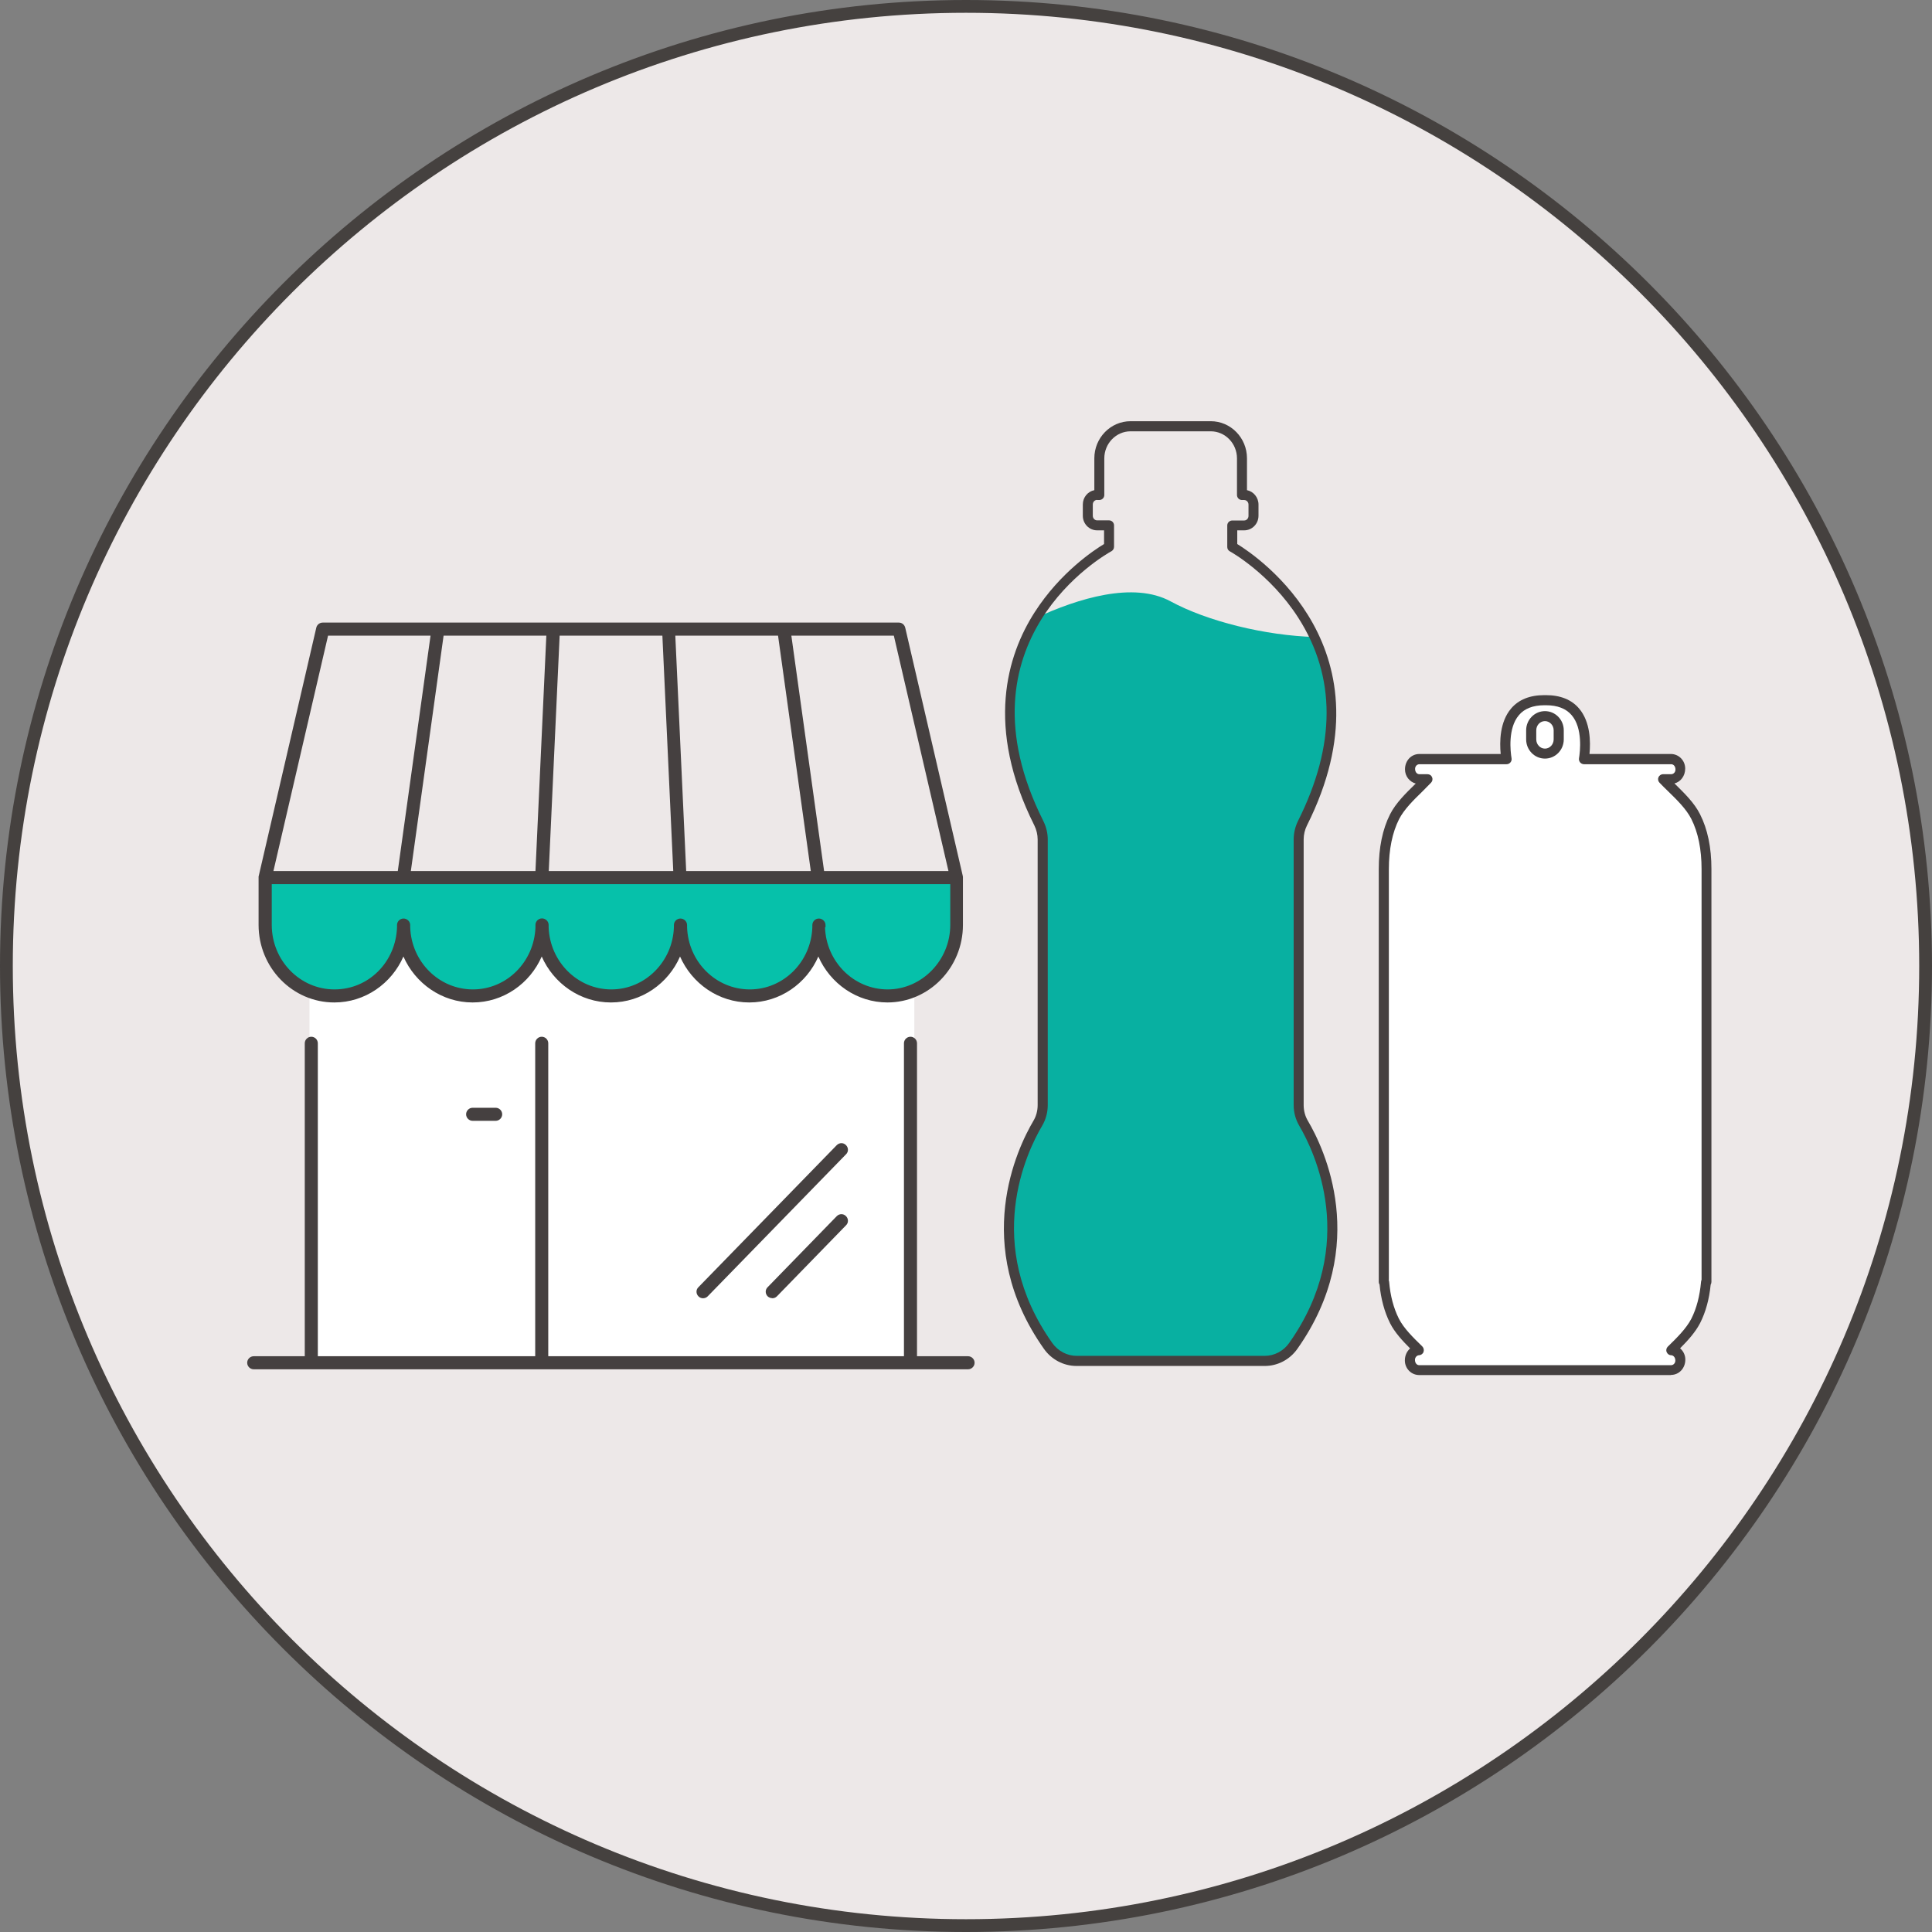
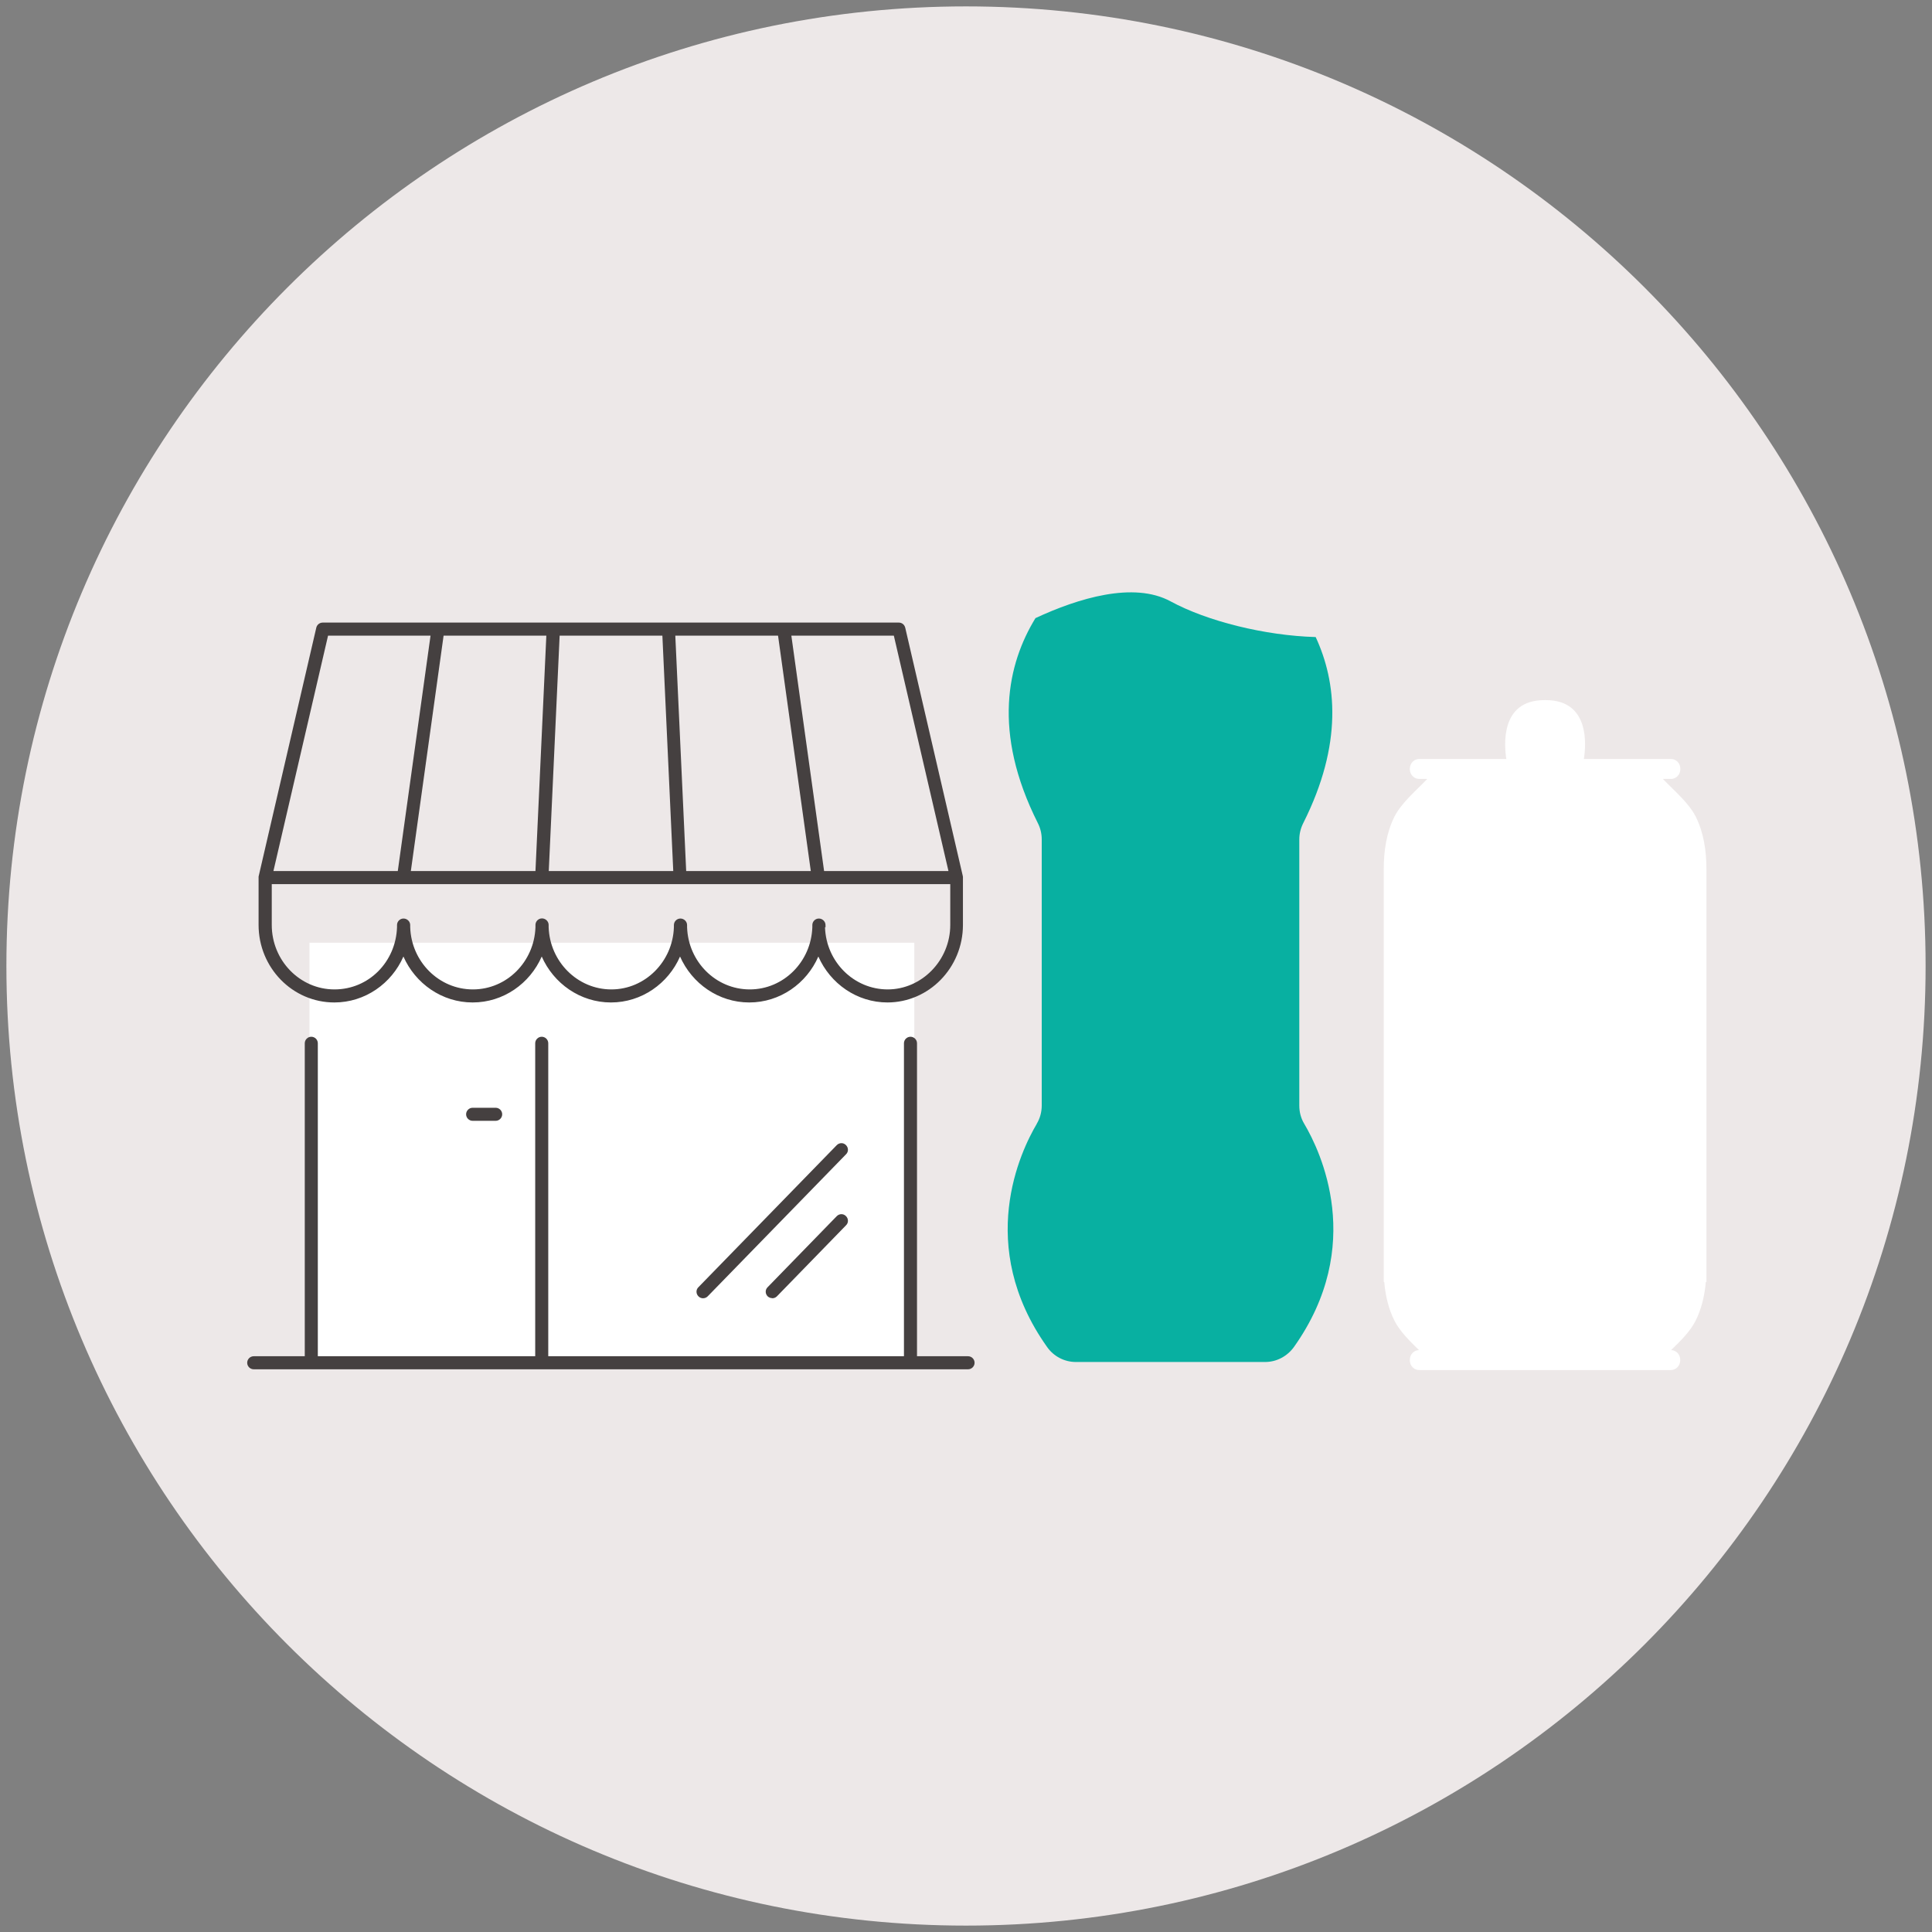
<svg xmlns="http://www.w3.org/2000/svg" id="Layer_3" data-name="Layer 3" viewBox="0 0 151 151">
  <rect x="0" y="0" width="151" height="151" fill="#808080" stroke="none" />
  <defs>
    <style>
      .cls-1 {
        fill: #454040;
      }

      .cls-1, .cls-2, .cls-3, .cls-4, .cls-5, .cls-6 {
        stroke-width: 0px;
      }

      .cls-2 {
        fill: #45413f;
      }

      .cls-3 {
        fill: #08b0a1;
      }

      .cls-4 {
        fill: #06c1aa;
      }

      .cls-5 {
        fill: #fff;
      }

      .cls-6 {
        fill: #ede8e8;
      }
    </style>
  </defs>
  <g>
    <path class="cls-6" d="M75.5,150.5c41.42,0,75-33.58,75-75S116.92.5,75.5.5.5,34.08.5,75.5s33.58,75,75,75" />
-     <path class="cls-2" d="M75.5,151C33.87,151,0,117.13,0,75.5S33.87,0,75.5,0s75.5,33.87,75.5,75.5-33.87,75.5-75.5,75.5ZM75.5,1C34.42,1,1,34.42,1,75.5s33.42,74.5,74.5,74.5,74.5-33.42,74.5-74.5S116.58,1,75.5,1Z" />
  </g>
  <g>
    <rect class="cls-5" x="24.19" y="73.68" width="47.27" height="32.81" />
-     <polygon class="cls-4" points="20.77 68.64 74.55 68.64 74.55 74.25 71.42 77.67 68.24 77.67 65.76 76.54 64.08 73.5 61.85 76.59 59.08 77.89 55.77 77.33 53.24 73.92 50.49 77.33 46.28 77.67 43.15 75.46 42.4 73.22 40.54 76.59 37.42 77.89 34.51 77.33 32.12 75.23 31.57 73.5 29.65 76.68 26.24 77.89 23.3 77.33 20.77 74.34 20.77 68.64" />
    <path class="cls-1" d="M75.67,107.02H19.83c-.28,0-.51-.23-.51-.51s.23-.51.51-.51h3.99v-24.46c0-.28.23-.51.51-.51s.51.23.51.51v24.46h16.99v-24.46c0-.28.23-.51.51-.51s.51.23.51.51v24.46h27.8v-24.46c0-.28.23-.51.51-.51s.51.23.51.51v24.46h3.99c.28,0,.51.23.51.51s-.23.51-.51.51ZM54.95,101.47c-.13,0-.26-.05-.36-.15-.2-.2-.21-.52,0-.72l10.81-11.1c.2-.2.52-.21.72,0,.2.2.21.52,0,.72l-10.81,11.1c-.1.1-.23.15-.37.15ZM60.36,101.46c-.13,0-.26-.05-.36-.14-.2-.2-.21-.52,0-.72l5.4-5.55c.2-.2.52-.21.72,0,.2.2.21.52,0,.72l-5.4,5.55c-.1.1-.23.15-.37.15ZM38.74,87.6h-1.8c-.28,0-.51-.23-.51-.51s.23-.51.51-.51h1.8c.28,0,.51.23.51.51s-.23.51-.51.51ZM69.37,78.35c-2.41,0-4.48-1.48-5.41-3.59-.92,2.11-3,3.59-5.4,3.59s-4.48-1.48-5.41-3.59c-.92,2.11-3,3.59-5.4,3.59s-4.48-1.48-5.41-3.59c-.92,2.11-3,3.59-5.4,3.59s-4.48-1.48-5.41-3.59c-.92,2.11-3,3.59-5.4,3.59-3.27,0-5.92-2.72-5.92-6.06v-3.69s0-.05,0-.07c0-.02,0-.04.01-.06l4.5-19.41c.05-.23.26-.4.5-.4h9s0,0,.02,0h8.99s0,0,0,0h9s0,0,0,0h9s0,0,.02,0h9c.24,0,.44.16.5.4l4.5,19.41s0,.04.01.06c0,.02,0,.05,0,.07v3.69s0,0,0,0c0,3.34-2.65,6.06-5.91,6.06ZM64.48,72.47c.09,2.7,2.25,4.86,4.9,4.86s4.89-2.26,4.89-5.04v-3.19H31.54s-.01,0-.01,0h-10.29v3.19c0,2.78,2.2,5.04,4.9,5.04s4.8-2.17,4.89-4.86c0-.06,0-.11,0-.17,0-.28.23-.51.51-.51s.52.23.52.51c0,.06,0,.12,0,.17.09,2.7,2.25,4.86,4.9,4.86s4.79-2.16,4.89-4.85c0-.06,0-.13,0-.19,0-.28.23-.51.51-.51s.52.23.52.51c0,.06,0,.13,0,.19.1,2.69,2.26,4.85,4.9,4.85s4.8-2.17,4.89-4.86c0-.06,0-.11,0-.17,0-.28.23-.51.51-.51s.52.23.52.51c0,.06,0,.12,0,.17.09,2.7,2.25,4.86,4.9,4.86s4.8-2.17,4.89-4.86c0-.06,0-.11,0-.17,0-.28.23-.51.51-.51s.52.23.52.51c0,.06,0,.12,0,.17ZM64.41,68.08h9.72l-4.27-18.4h-8.01l2.56,18.4ZM53.64,68.08h9.73l-2.56-18.4h-8.03l.85,18.4ZM42.88,68.08h9.74l-.85-18.4h-8.03l-.85,18.4ZM32.12,68.08h9.73l.85-18.4h-8.03l-2.56,18.4ZM21.37,68.08h9.72l2.56-18.4h-8.01l-4.27,18.4Z" />
  </g>
  <g>
    <path class="cls-3" d="M81.03,87.84c-1.26,2.13-4.82,9.51.81,17.44.52.74,1.36,1.17,2.25,1.17h14.79c.89,0,1.72-.44,2.25-1.17,5.63-7.93,2.07-15.31.81-17.44-.26-.43-.39-.92-.39-1.43v-20.8c0-.45.11-.88.31-1.28,3.12-6.2,2.6-11.03.97-14.54-3.96-.11-8.49-1.24-11.34-2.79-2.89-1.57-7.23-.24-10.56,1.31-2.19,3.58-3.4,8.89.18,16.01.2.39.31.83.31,1.28v20.8c0,.5-.13,1-.39,1.43" />
-     <path class="cls-1" d="M98.84,106.76h-14.7c-1.01,0-1.96-.5-2.55-1.34-5.73-8.11-2.08-15.69-.82-17.82.22-.37.33-.79.33-1.23v-20.76c0-.37-.09-.76-.26-1.1-3.86-7.7-2.12-13.31.02-16.65,2.01-3.14,4.68-4.89,5.43-5.34v-1.07h-.54c-.62,0-1.12-.51-1.12-1.14v-.88c0-.56.39-1.02.9-1.12v-2.49c0-1.6,1.27-2.9,2.83-2.9h6.27c1.56,0,2.83,1.3,2.83,2.9v2.49c.51.1.9.57.9,1.12v.88c0,.63-.5,1.14-1.12,1.14h-.54v1.07c1.63,1,12.34,8.26,5.45,21.99-.17.34-.26.72-.26,1.1v20.76c0,.43.11.86.33,1.23h0c1.26,2.13,4.9,9.72-.82,17.82-.59.84-1.54,1.34-2.55,1.34ZM85.75,39.07c-.19,0-.34.16-.34.36v.88c0,.2.15.36.34.36h.93c.22,0,.39.18.39.39v1.68c0,.14-.08.27-.2.34-.51.28-12.39,7-5.33,21.08.23.46.35.96.35,1.45v20.76c0,.57-.15,1.13-.44,1.62-1.2,2.03-4.68,9.24.79,16.97.44.63,1.16,1.01,1.91,1.01h14.7c.75,0,1.47-.38,1.91-1.01,5.46-7.72,1.98-14.94.79-16.97h0c-.29-.49-.44-1.05-.44-1.62v-20.76c0-.5.12-1,.34-1.45,2.97-5.92,2.98-11.26.02-15.88-2.21-3.45-5.32-5.18-5.35-5.19-.13-.07-.2-.2-.2-.34v-1.68c0-.22.18-.39.39-.39h.93c.19,0,.34-.16.34-.36v-.88c0-.2-.15-.36-.34-.36h-.17c-.22,0-.39-.18-.39-.39v-2.86c0-1.17-.92-2.12-2.05-2.12h-6.27c-1.13,0-2.05.95-2.05,2.12v2.86c0,.22-.18.39-.39.39h-.17Z" />
    <path class="cls-5" d="M132.53,63.82c-.56-1.1-1.73-2.06-2.56-2.94h.63c.4,0,.73-.34.73-.75v-.06c0-.42-.33-.75-.73-.75h-6.81c.17-1.04.49-4.6-2.97-4.6h-.12c-3.46,0-3.13,3.56-2.97,4.6h-6.81c-.4,0-.73.34-.73.75v.06c0,.41.33.75.73.75h.63c-.83.88-2,1.84-2.56,2.94-.63,1.25-.84,2.7-.84,4.1v32.28h.04c.09,1.05.33,2.1.8,3.03.43.84,1.2,1.59,1.91,2.29-.39.01-.71.34-.71.75v.06c0,.42.33.75.73.75h19.67c.4,0,.73-.34.73-.75v-.06c0-.41-.31-.74-.71-.75.72-.7,1.49-1.45,1.91-2.29.47-.93.71-1.98.8-3.03h.05v-32.28c0-1.39-.21-2.85-.84-4.1M119.68,57.08c0-.61.48-1.11,1.08-1.11s1.07.5,1.07,1.11v.71c0,.61-.48,1.11-1.07,1.11s-1.08-.49-1.08-1.11v-.71Z" />
-     <path class="cls-1" d="M130.59,107.47h-19.67c-.62,0-1.12-.51-1.12-1.14,0-.39.16-.72.41-.94-.6-.6-1.21-1.26-1.57-1.98-.43-.86-.71-1.88-.82-3.02-.04-.06-.06-.12-.06-.19v-32.28c0-1.68.3-3.12.88-4.27.45-.89,1.25-1.67,1.97-2.37.01-.01.03-.03.04-.04-.48-.13-.84-.57-.84-1.11,0-.69.5-1.2,1.12-1.2h6.36c-.09-.94-.08-2.5.81-3.55.59-.7,1.47-1.05,2.6-1.05h.12c1.13,0,2.01.35,2.6,1.05.89,1.05.9,2.61.81,3.55h6.36c.62,0,1.12.51,1.12,1.14,0,.58-.36,1.04-.84,1.16.01.01.03.03.04.04.71.7,1.52,1.48,1.96,2.37h0c.59,1.16.89,2.6.89,4.27v32.28c0,.08-.02.15-.06.22-.11,1.13-.39,2.14-.82,2.99-.37.72-.97,1.38-1.57,1.98.25.21.41.53.41.88,0,.69-.5,1.2-1.12,1.2Z" />
    <path class="cls-5" d="M108.53,100.03s.04.09.04.14c.09,1.1.35,2.07.76,2.89.39.77,1.12,1.48,1.83,2.17.11.11.15.28.1.43s-.19.25-.34.26c-.18,0-.33.17-.33.36,0,.26.15.42.34.42h19.67c.19,0,.34-.16.34-.36,0-.25-.15-.41-.33-.42-.16,0-.29-.1-.35-.25-.06-.15-.02-.31.09-.42.71-.69,1.44-1.41,1.84-2.18.41-.81.66-1.78.76-2.89,0-.05.02-.11.04-.15v-32.1c0-1.55-.27-2.87-.8-3.92h0c-.39-.77-1.11-1.48-1.81-2.16-.24-.23-.47-.46-.68-.68-.11-.11-.14-.28-.08-.42.06-.14.2-.24.36-.24h.63c.19,0,.34-.16.34-.36,0-.26-.15-.42-.34-.42h-6.81c-.11,0-.22-.05-.3-.14-.07-.09-.11-.2-.09-.32.09-.53.3-2.35-.57-3.37-.44-.52-1.11-.78-2.01-.78h-.12c-.89,0-1.57.26-2,.78-.87,1.02-.66,2.84-.57,3.37.02.11-.01.23-.09.32s-.18.14-.3.14h-6.81c-.19,0-.34.16-.34.36,0,.26.15.42.34.42h.63c.16,0,.3.09.36.24.06.14.03.31-.08.42-.21.22-.44.45-.68.69-.7.68-1.42,1.39-1.82,2.16-.53,1.05-.8,2.37-.8,3.92v32.11Z" />
-     <path class="cls-1" d="M120.75,59.29c-.81,0-1.47-.67-1.47-1.5v-.71c0-.83.66-1.5,1.47-1.5s1.47.67,1.47,1.5v.71c0,.83-.66,1.5-1.47,1.5Z" />
    <path class="cls-5" d="M120.75,56.36c-.38,0-.68.32-.68.72v.71c0,.4.31.72.68.72s.68-.32.68-.72v-.71c0-.4-.31-.72-.68-.72Z" />
  </g>
</svg>